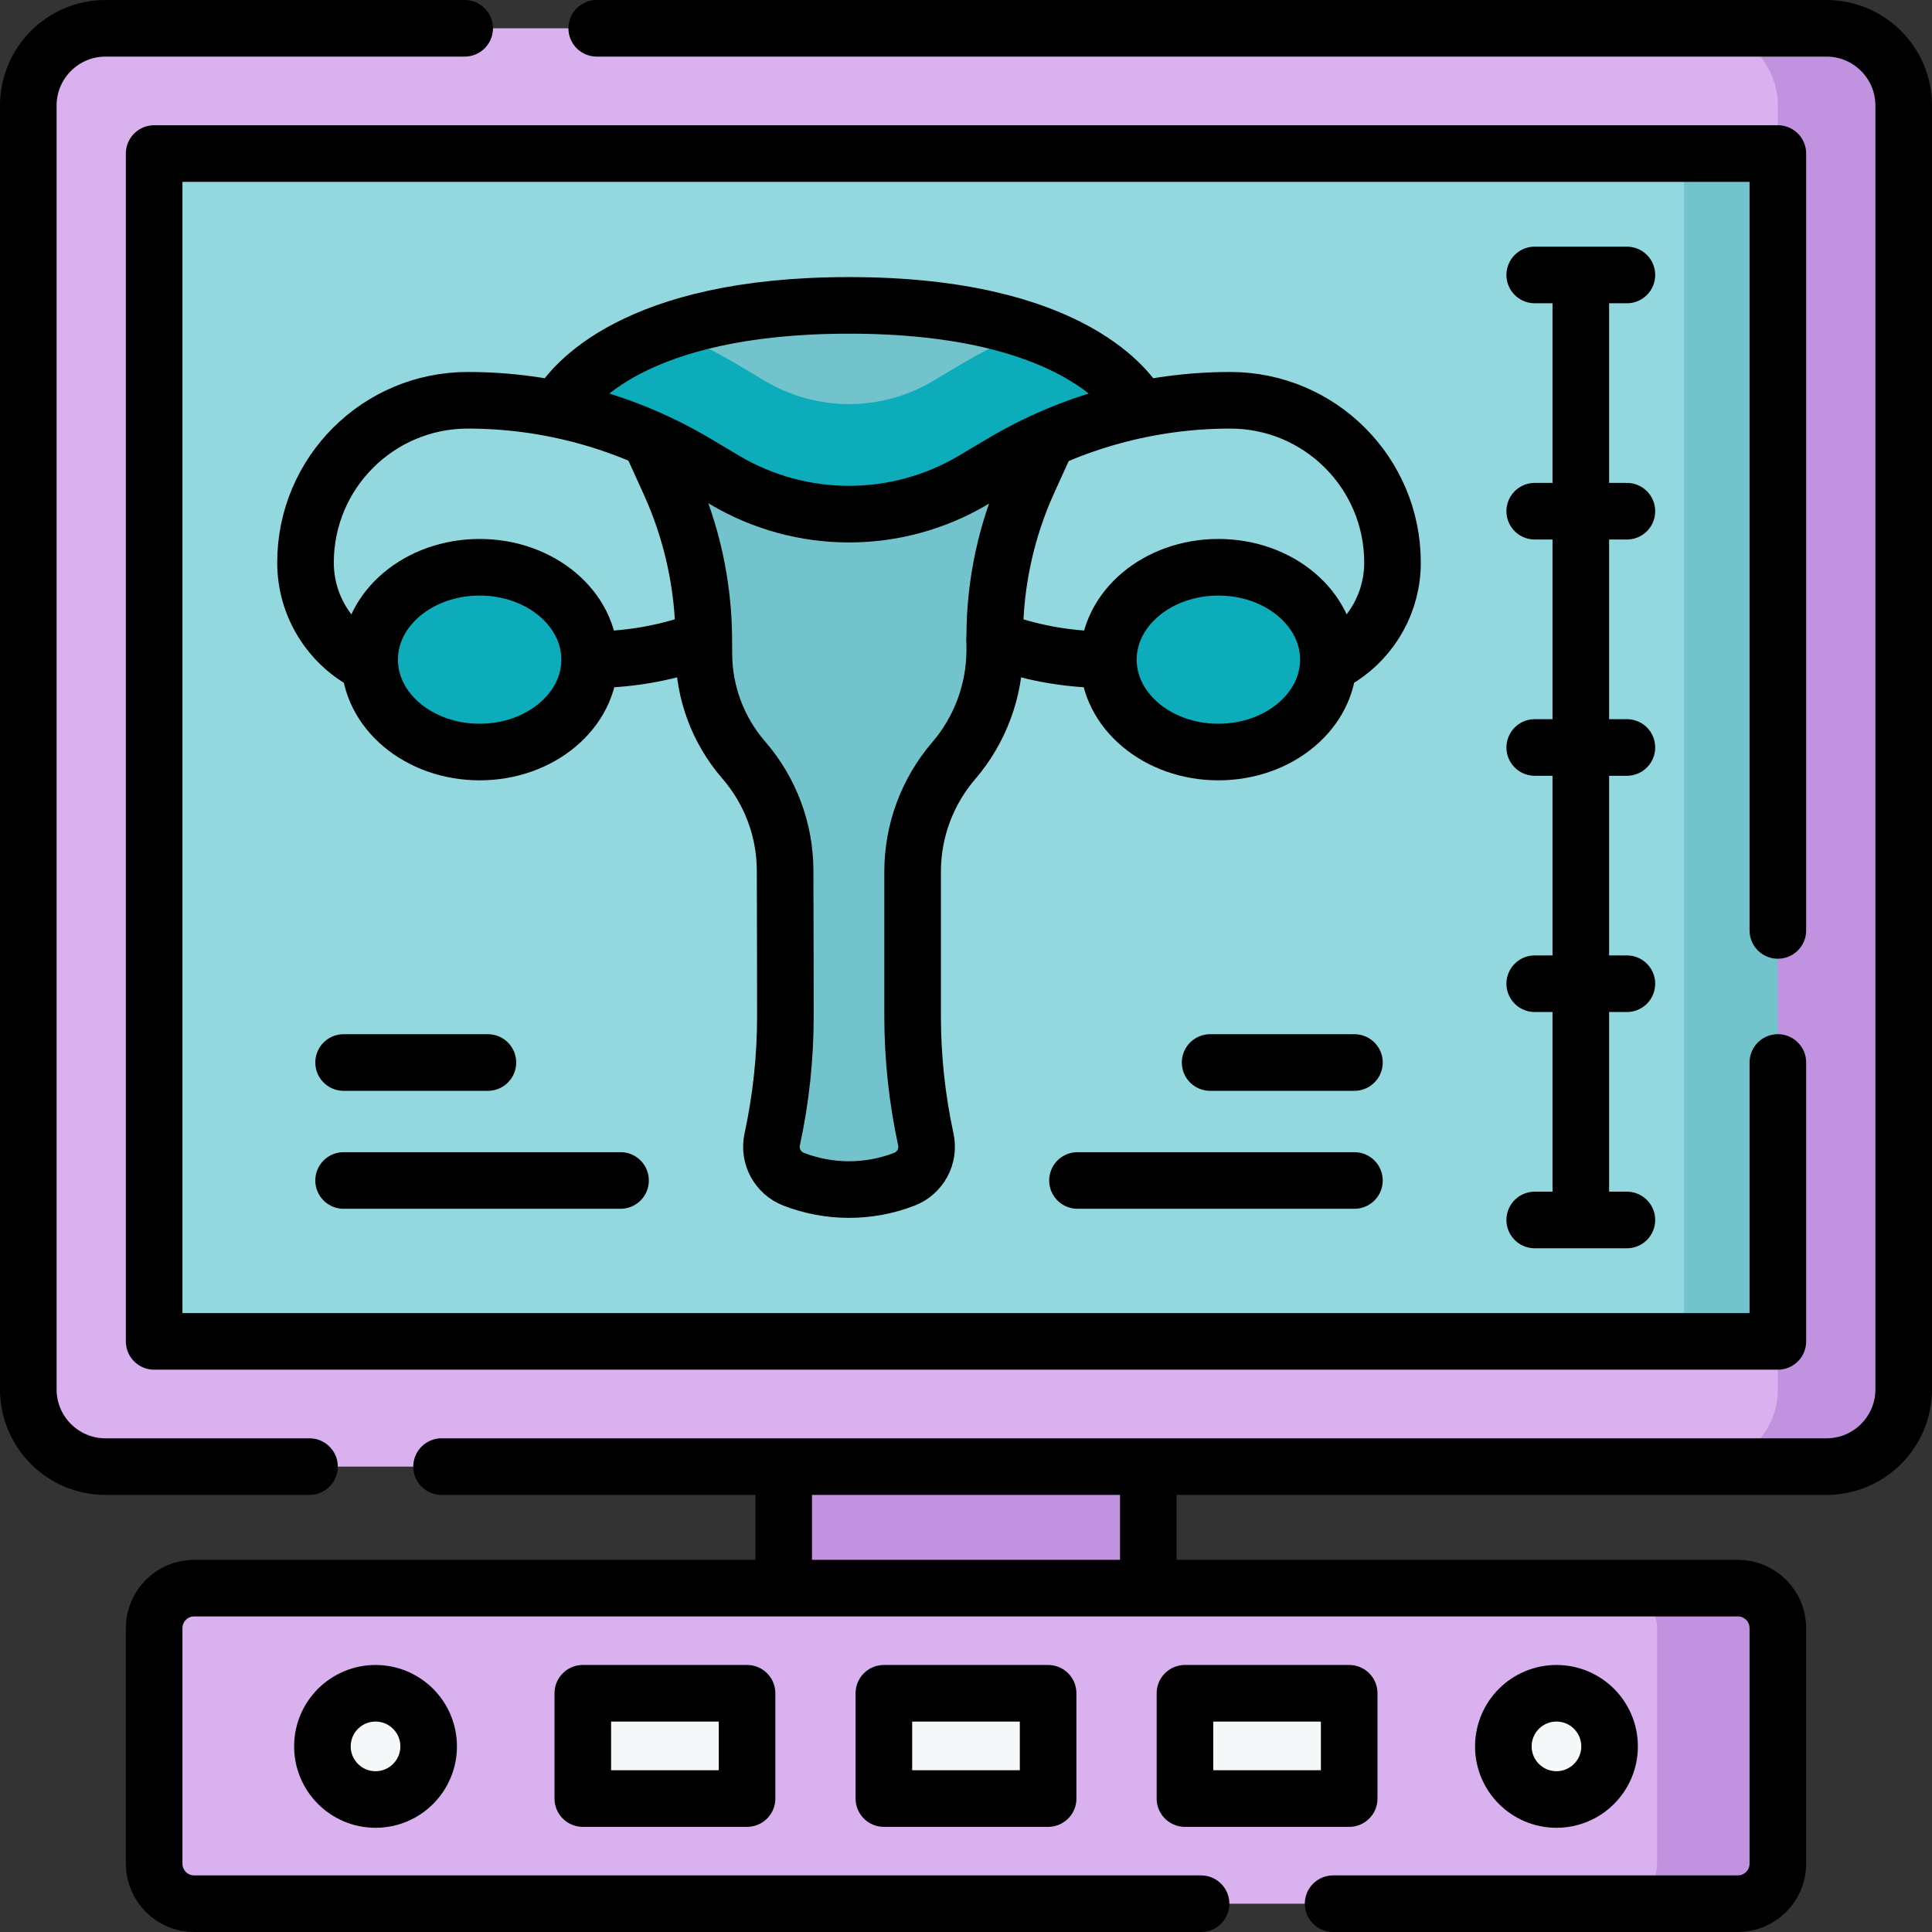
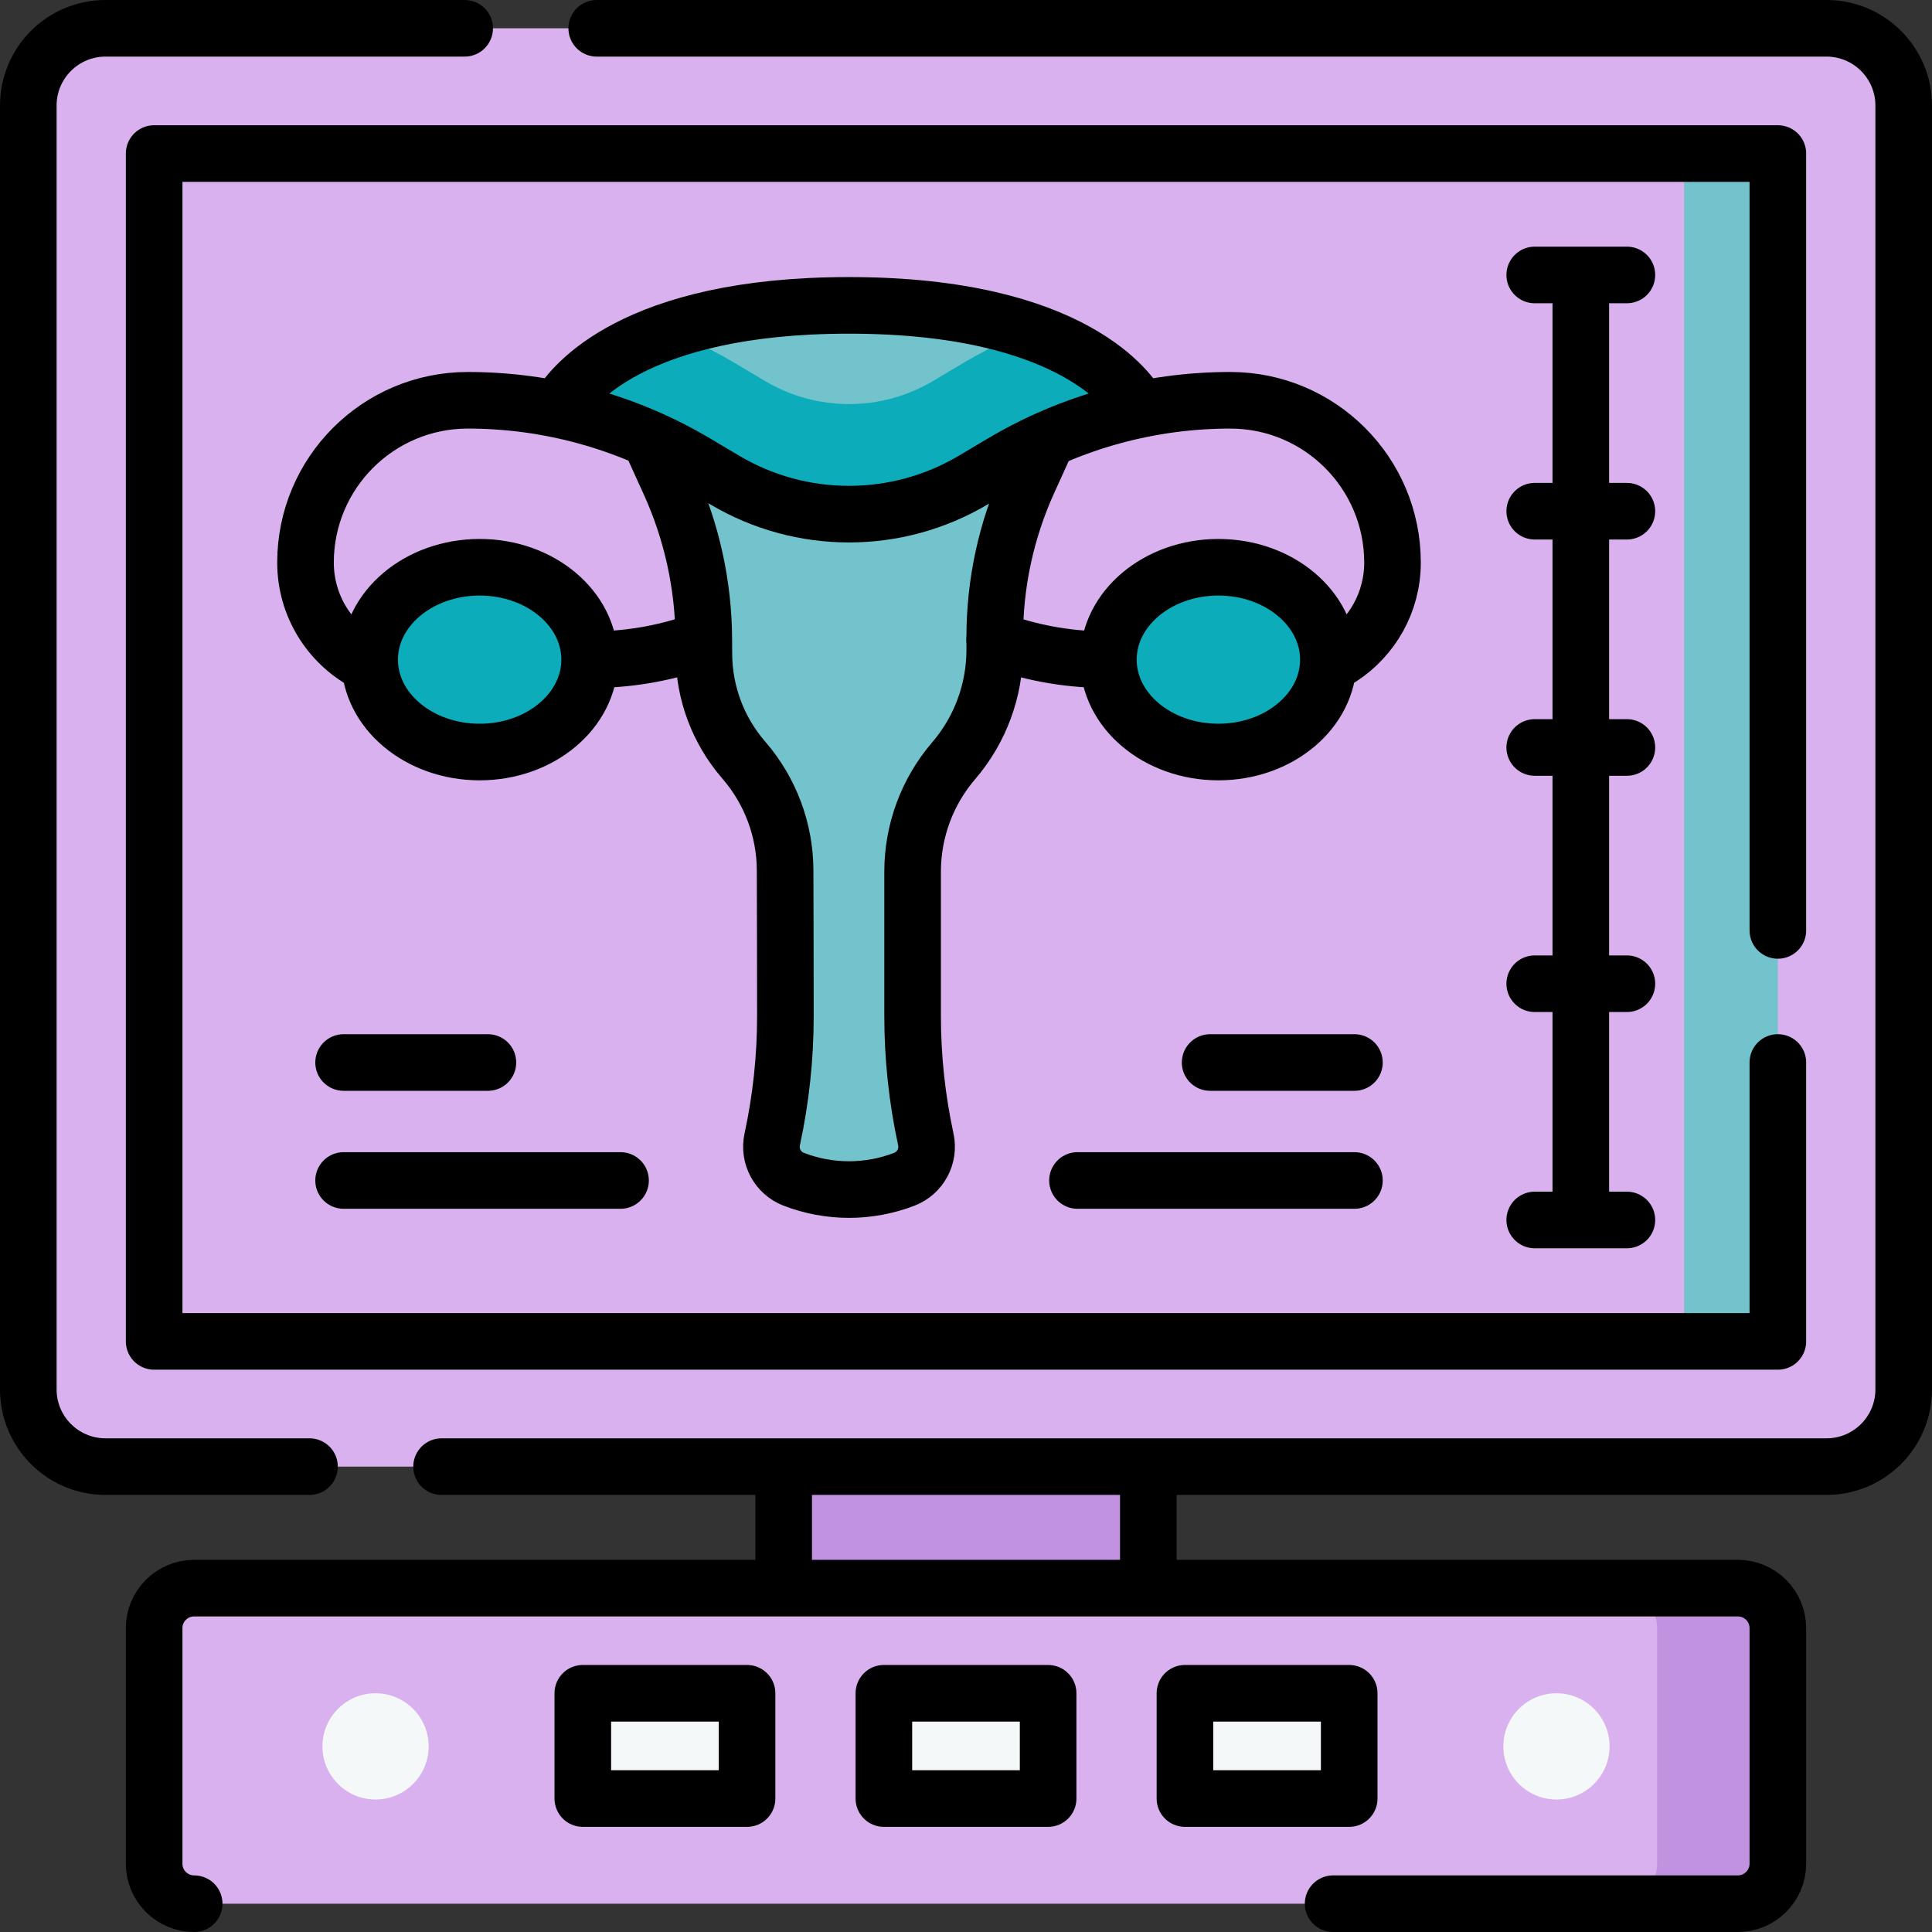
<svg xmlns="http://www.w3.org/2000/svg" version="1.1" id="Capa_1" x="0px" y="0px" viewBox="0 0 512 512" style="enable-background:new 0 0 512 512;" xml:space="preserve">
  <rect x="0" y="0" width="512" height="512" fill="#333333" stroke="none" />
  <g>
    <g>
      <rect x="207.684" y="374.54" style="fill:#C192E0;" width="96.632" height="60.459" />
      <path style="fill:#D9B1EE;" d="M480.603,386.662l-26.585,2.01H27.974c-11.307,0-20.474-9.166-20.474-20.474V27.974&#10;&#09;&#09;&#09;C7.5,16.666,16.666,7.5,27.974,7.5h428.114l23.762,2.215c11.307,0,20.474,9.166,20.474,20.474l0.753,335.999&#10;&#09;&#09;&#09;C501.076,377.495,491.91,386.662,480.603,386.662z" />
-       <path style="fill:#C192E0;" d="M504.5,27.97V368.2c0,11.31-9.17,20.47-20.47,20.47h-33.36c11.31,0,20.48-9.16,20.48-20.47v-16.721&#10;&#09;&#09;&#09;L454.206,204.01L471.15,44.693V27.97c0-11.3-9.17-20.47-20.48-20.47h33.36C495.33,7.5,504.5,16.67,504.5,27.97z" />
-       <path style="fill:#93D8DE;" d="M40.853,351.479V44.693c0-2.209,1.791-4,4-4H451.15l10,4.508c2.209,0,4,1.791,4,4v296.658&#10;&#09;&#09;&#09;c0,2.209-1.791,4-4,4l-10,5.62H44.853C42.643,355.479,40.853,353.688,40.853,351.479z" />
      <path style="fill:#72C3CC;" d="M471.15,44.69v306.79c0,2.21-1.79,4-4,4H446.3V40.69h20.85C469.36,40.69,471.15,42.48,471.15,44.69&#10;&#09;&#09;&#09;z" />
      <path style="fill:#D9B1EE;" d="M458.425,502.344L430.77,504.5H51.456c-5.856,0-10.604-4.747-10.604-10.604v-62.426&#10;&#09;&#09;&#09;c0-5.856,4.747-10.604,10.604-10.604h380.726l25.694,2.121c5.856,0,10.604,4.747,10.604,10.604l0.549,58.149&#10;&#09;&#09;&#09;C469.029,497.597,464.282,502.344,458.425,502.344z" />
      <path style="fill:#C192E0;" d="M471.15,431.47v62.43c0,5.85-4.75,10.6-10.61,10.6h-32c5.86,0,10.61-4.75,10.61-10.6v-62.43&#10;&#09;&#09;&#09;c0-5.86-4.75-10.6-10.61-10.6h32C466.4,420.87,471.15,425.61,471.15,431.47z" />
      <g>
        <path style="fill:#F5F8F9;" d="M275.763,476.633h-39.526c-1.105,0-2-0.895-2-2v-23.899c0-1.105,0.895-2,2-2h39.526&#10;&#09;&#09;&#09;&#09;c1.105,0,2,0.895,2,2v23.899C277.763,475.737,276.868,476.633,275.763,476.633z" />
        <path style="fill:#F5F8F9;" d="M195.976,476.633h-39.526c-1.105,0-2-0.895-2-2v-23.899c0-1.105,0.895-2,2-2h39.526&#10;&#09;&#09;&#09;&#09;c1.105,0,2,0.895,2,2v23.899C197.976,475.737,197.08,476.633,195.976,476.633z" />
        <path style="fill:#F5F8F9;" d="M355.551,476.633h-39.526c-1.105,0-2-0.895-2-2v-23.899c0-1.105,0.895-2,2-2h39.526&#10;&#09;&#09;&#09;&#09;c1.105,0,2,0.895,2,2v23.899C357.551,475.737,356.655,476.633,355.551,476.633z" />
      </g>
      <circle style="fill:#F5F8F9;" cx="99.521" cy="462.809" r="14.075" />
      <path style="fill:#72C3CC;" d="M147.883,108.521c0,0,12.246-27.596,77.114-27.596s77.116,27.596,77.116,27.596l-77.115,31.032&#10;&#09;&#09;&#09;L147.883,108.521z" />
      <circle style="fill:#F5F8F9;" cx="412.479" cy="462.809" r="14.075" />
      <path style="fill:#0CACBA;" d="M302.11,108.52L225,139.55l-77.12-31.03c0,0,5.66-12.74,29.64-20.9c1.42,0.59,2.84,1.21,4.27,1.86&#10;&#09;&#09;&#09;c4.58,2.08,9.1,4.44,13.42,7.01l7.54,4.49c6.72,3.99,14.42,6.11,22.25,6.11s15.53-2.12,22.26-6.12l7.5-4.47&#10;&#09;&#09;&#09;c4.69-2.79,9.62-5.34,14.65-7.58c1.08-0.48,2.09-0.91,3.05-1.31C296.45,95.77,302.11,108.52,302.11,108.52z" />
      <path style="fill:#72C3CC;" d="M277.94,115.112l-5.38,11.21c-5.89,12.98-8.95,20.07-8.95,34.32v11.578&#10;&#09;&#09;&#09;c0,5.39-0.97,10.69-2.81,15.67c-1.84,4.98-4.56,9.63-8.07,13.72c-7.02,8.18-10.88,18.6-10.88,29.38v38.26&#10;&#09;&#09;&#09;c0,5.49,0.29,10.99,0.88,16.45c0.58,5.46,1.45,10.88,2.62,16.26c0.14,0.65,0.21,1.31,0.21,1.96c0,3.74-2.28,7.2-5.9,8.59&#10;&#09;&#09;&#09;c-4.72,1.83-9.69,2.74-14.66,2.74c-4.98,0-9.94-0.91-14.66-2.74c-3.62-1.39-5.91-4.85-5.91-8.6c0-0.64,0.07-1.3,0.21-1.95&#10;&#09;&#09;&#09;c2.33-10.77,3.5-21.74,3.5-32.76c-0.01-11.59-0.03-27.02-0.08-38.61c-0.04-10.64-3.87-20.91-10.85-29.04l-0.27-0.31&#10;&#09;&#09;&#09;c-6.65-7.76-10.34-17.63-10.4-27.85l-0.03-12.318c-0.08-14.26-3.18-21.34-9.08-34.32l-4.35-11.17c3.89,1.77,7.7,3.76,11.4,5.96&#10;&#09;&#09;&#09;l7.53,4.48c20.33,12.09,45.65,12.09,65.98,0l7.52-4.48C269.54,119.142,273.69,117.002,277.94,115.112z" />
      <ellipse style="fill:#0CACBA;" cx="127.109" cy="174.813" rx="29.15" ry="24.483" />
      <ellipse style="fill:#0CACBA;" cx="322.885" cy="174.813" rx="29.15" ry="24.483" />
    </g>
    <g>
      <path style="fill:none;stroke:#000000;stroke-width:15;stroke-linecap:round;stroke-linejoin:round;stroke-miterlimit:10;" d="&#10;&#09;&#09;&#09;M82.02,388.67H27.97c-11.3,0-20.47-9.16-20.47-20.47V27.97c0-11.3,9.17-20.47,20.47-20.47h95.17" />
      <path style="fill:none;stroke:#000000;stroke-width:15;stroke-linecap:round;stroke-linejoin:round;stroke-miterlimit:10;" d="&#10;&#09;&#09;&#09;M158.14,7.5h325.89c11.3,0,20.47,9.17,20.47,20.47V368.2c0,11.31-9.17,20.47-20.47,20.47H117.02" />
      <polyline style="fill:none;stroke:#000000;stroke-width:15;stroke-linecap:round;stroke-linejoin:round;stroke-miterlimit:10;" points="&#10;&#09;&#09;&#09;471.15,281.57 471.15,355.48 40.85,355.48 40.85,40.69 471.15,40.69 471.15,246.57 &#09;&#09;" />
      <line style="fill:none;stroke:#000000;stroke-width:15;stroke-linecap:round;stroke-linejoin:round;stroke-miterlimit:10;" x1="431.143" y1="323.306" x2="406.718" y2="323.306" />
      <line style="fill:none;stroke:#000000;stroke-width:15;stroke-linecap:round;stroke-linejoin:round;stroke-miterlimit:10;" x1="431.143" y1="260.696" x2="406.718" y2="260.696" />
      <line style="fill:none;stroke:#000000;stroke-width:15;stroke-linecap:round;stroke-linejoin:round;stroke-miterlimit:10;" x1="431.143" y1="198.086" x2="406.718" y2="198.086" />
      <line style="fill:none;stroke:#000000;stroke-width:15;stroke-linecap:round;stroke-linejoin:round;stroke-miterlimit:10;" x1="431.143" y1="135.476" x2="406.718" y2="135.476" />
      <line style="fill:none;stroke:#000000;stroke-width:15;stroke-linecap:round;stroke-linejoin:round;stroke-miterlimit:10;" x1="431.143" y1="72.866" x2="406.718" y2="72.866" />
      <line style="fill:none;stroke:#000000;stroke-width:15;stroke-linecap:round;stroke-linejoin:round;stroke-miterlimit:10;" x1="418.931" y1="321.264" x2="418.931" y2="73.569" />
      <line style="fill:none;stroke:#000000;stroke-width:15;stroke-linecap:round;stroke-linejoin:round;stroke-miterlimit:10;" x1="304.316" y1="390.248" x2="304.316" y2="419.807" />
      <line style="fill:none;stroke:#000000;stroke-width:15;stroke-linecap:round;stroke-linejoin:round;stroke-miterlimit:10;" x1="207.684" y1="419.147" x2="207.684" y2="390.248" />
-       <path style="fill:none;stroke:#000000;stroke-width:15;stroke-linecap:round;stroke-linejoin:round;stroke-miterlimit:10;" d="&#10;&#09;&#09;&#09;M353.29,504.5h107.25c5.86,0,10.61-4.75,10.61-10.6v-62.43c0-5.86-4.75-10.6-10.61-10.6H51.46c-5.86,0-10.61,4.74-10.61,10.6&#10;&#09;&#09;&#09;v62.43c0,5.85,4.75,10.6,10.61,10.6h266.83" />
+       <path style="fill:none;stroke:#000000;stroke-width:15;stroke-linecap:round;stroke-linejoin:round;stroke-miterlimit:10;" d="&#10;&#09;&#09;&#09;M353.29,504.5h107.25c5.86,0,10.61-4.75,10.61-10.6v-62.43c0-5.86-4.75-10.6-10.61-10.6H51.46c-5.86,0-10.61,4.74-10.61,10.6&#10;&#09;&#09;&#09;v62.43c0,5.85,4.75,10.6,10.61,10.6" />
      <rect x="234.237" y="448.734" style="fill:none;stroke:#000000;stroke-width:15;stroke-linecap:round;stroke-linejoin:round;stroke-miterlimit:10;" width="43.526" height="27.899" />
      <rect x="154.449" y="448.734" style="fill:none;stroke:#000000;stroke-width:15;stroke-linecap:round;stroke-linejoin:round;stroke-miterlimit:10;" width="43.526" height="27.899" />
      <rect x="314.024" y="448.734" style="fill:none;stroke:#000000;stroke-width:15;stroke-linecap:round;stroke-linejoin:round;stroke-miterlimit:10;" width="43.526" height="27.899" />
-       <circle style="fill:none;stroke:#000000;stroke-width:15;stroke-linecap:round;stroke-linejoin:round;stroke-miterlimit:10;" cx="99.521" cy="462.809" r="14.075" />
-       <circle style="fill:none;stroke:#000000;stroke-width:15;stroke-linecap:round;stroke-linejoin:round;stroke-miterlimit:10;" cx="412.479" cy="462.809" r="14.075" />
      <line style="fill:none;stroke:#000000;stroke-width:15;stroke-linecap:round;stroke-linejoin:round;stroke-miterlimit:10;" x1="164.45" y1="312.838" x2="91.057" y2="312.838" />
      <line style="fill:none;stroke:#000000;stroke-width:15;stroke-linecap:round;stroke-linejoin:round;stroke-miterlimit:10;" x1="129.299" y1="281.575" x2="91.057" y2="281.575" />
      <line style="fill:none;stroke:#000000;stroke-width:15;stroke-linecap:round;stroke-linejoin:round;stroke-miterlimit:10;" x1="285.543" y1="312.838" x2="358.937" y2="312.838" />
      <line style="fill:none;stroke:#000000;stroke-width:15;stroke-linecap:round;stroke-linejoin:round;stroke-miterlimit:10;" x1="320.695" y1="281.575" x2="358.937" y2="281.575" />
      <path style="fill:none;stroke:#000000;stroke-width:15;stroke-linecap:round;stroke-linejoin:round;stroke-miterlimit:10;" d="&#10;&#09;&#09;&#09;M173.455,119.174l3.976,8.746c5.9,12.98,8.994,27.058,9.082,41.315l0.025,4.159c0.062,10.221,3.75,20.087,10.407,27.843&#10;&#09;&#09;&#09;l0.265,0.309c6.981,8.133,10.808,18.403,10.85,29.041c0.046,11.598,0.066,27.02,0.076,38.615&#10;&#09;&#09;&#09;c0.009,11.013-1.162,21.99-3.492,32.753v0c-0.962,4.441,1.454,8.922,5.694,10.559l0,0c9.434,3.643,19.886,3.643,29.319,0h0&#10;&#09;&#09;&#09;c4.239-1.637,6.655-6.117,5.694-10.559l0,0c-2.327-10.747-3.5-21.712-3.5-32.707v-38.256c0-10.781,3.86-21.205,10.882-29.386l0,0&#10;&#09;&#09;&#09;c7.021-8.181,10.882-18.605,10.882-29.386v-3.412c0-14.253,3.052-28.342,8.95-41.317l3.975-8.745" />
      <path style="fill:none;stroke:#000000;stroke-width:15;stroke-linecap:round;stroke-linejoin:round;stroke-miterlimit:10;" d="&#10;&#09;&#09;&#09;M355.385,174.271c8.217-5.368,13.647-14.648,13.645-25.196v0c-0.003-23.748-19.255-42.998-43.003-42.998h0&#10;&#09;&#09;&#09;c-21.301,0-42.206,5.747-60.514,16.634l-7.525,4.475c-20.333,12.092-45.651,12.092-65.983,0l-7.529-4.477&#10;&#09;&#09;&#09;c-18.305-10.886-39.209-16.632-60.506-16.632h0c-23.752,0-43.007,19.255-43.007,43.007v0c0,11.415,6.362,21.344,15.734,26.435" />
      <path style="fill:none;stroke:#000000;stroke-width:15;stroke-linecap:round;stroke-linejoin:round;stroke-miterlimit:10;" d="&#10;&#09;&#09;&#09;M158.143,174.804c9.644-0.14,19.195-1.936,28.237-5.31l0,0" />
      <path style="fill:none;stroke:#000000;stroke-width:15;stroke-linecap:round;stroke-linejoin:round;stroke-miterlimit:10;" d="&#10;&#09;&#09;&#09;M292.043,174.807c-9.709-0.119-19.328-1.916-28.43-5.313l0,0" />
      <path style="fill:none;stroke:#000000;stroke-width:15;stroke-linecap:round;stroke-linejoin:round;stroke-miterlimit:10;" d="&#10;&#09;&#09;&#09;M148.45,107.478c3.017-5.033,19.265-26.552,76.547-26.552c60.011,0,74.987,23.619,76.893,27.155" />
      <ellipse style="fill:none;stroke:#000000;stroke-width:15;stroke-linecap:round;stroke-linejoin:round;stroke-miterlimit:10;" cx="127.109" cy="174.813" rx="29.15" ry="24.483" />
      <ellipse style="fill:none;stroke:#000000;stroke-width:15;stroke-linecap:round;stroke-linejoin:round;stroke-miterlimit:10;" cx="322.885" cy="174.813" rx="29.15" ry="24.483" />
    </g>
  </g>
  <g>
</g>
  <g>
</g>
  <g>
</g>
  <g>
</g>
  <g>
</g>
  <g>
</g>
  <g>
</g>
  <g>
</g>
  <g>
</g>
  <g>
</g>
  <g>
</g>
  <g>
</g>
  <g>
</g>
  <g>
</g>
  <g>
</g>
</svg>